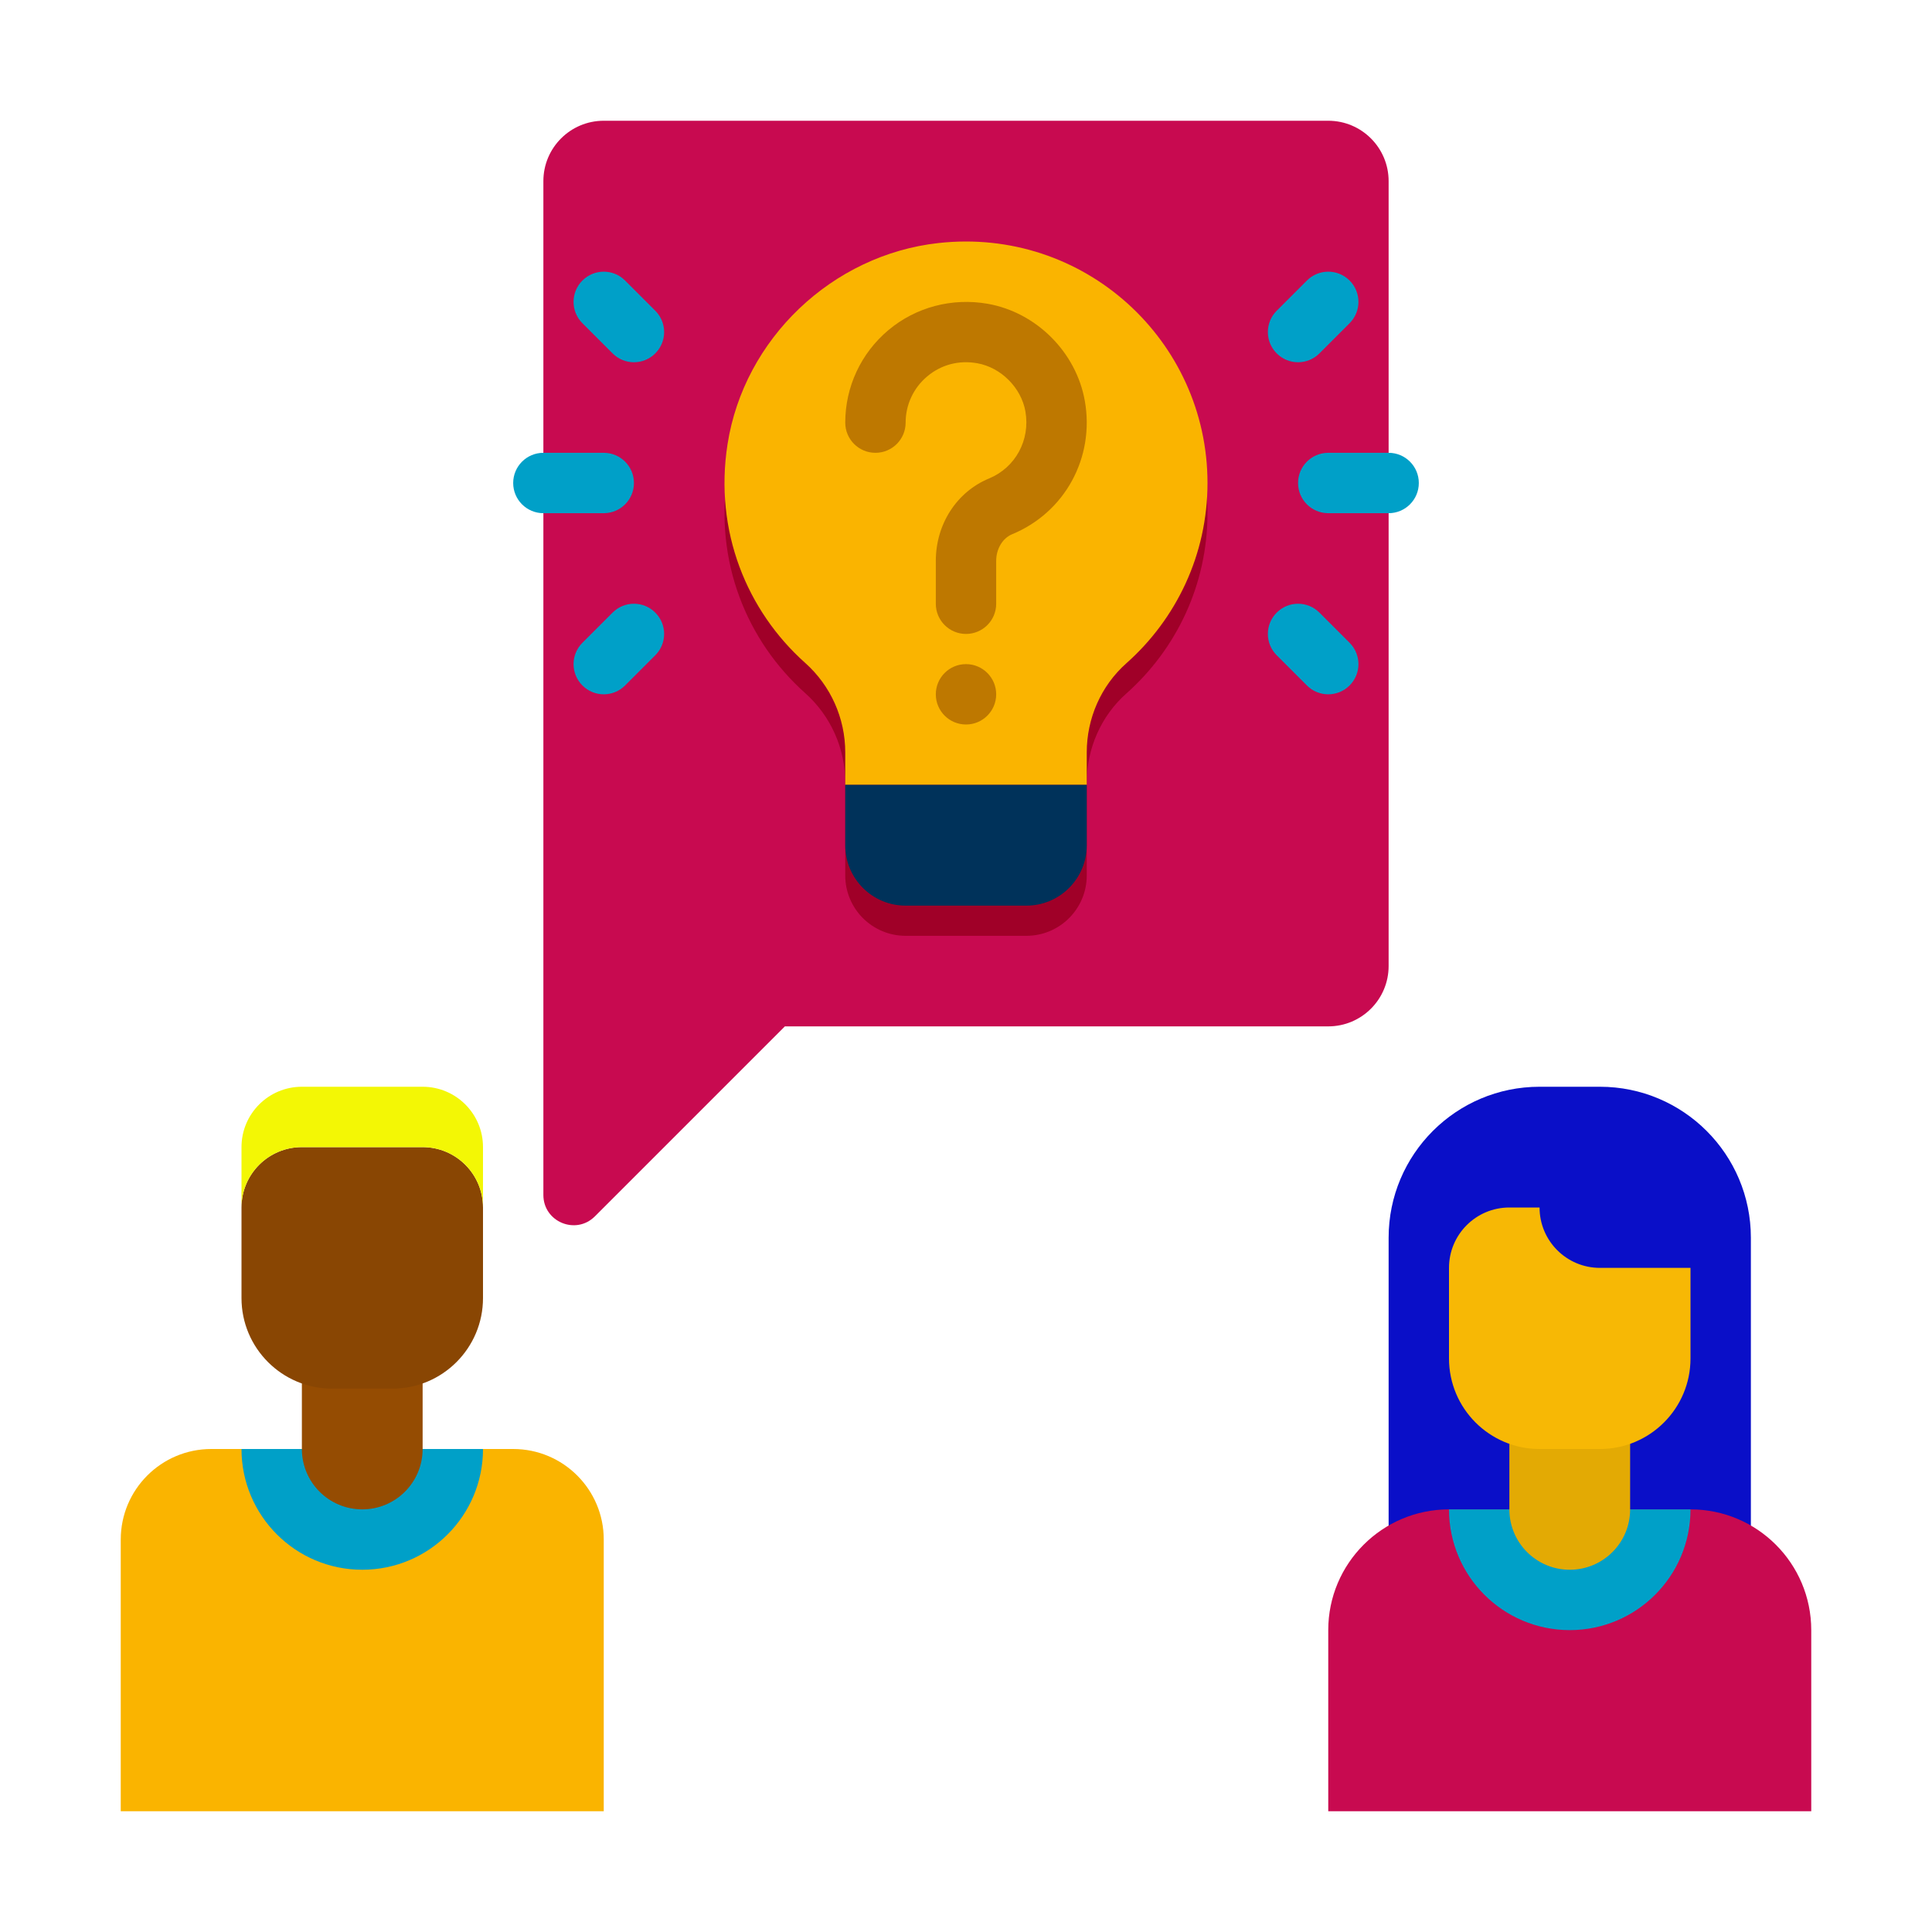
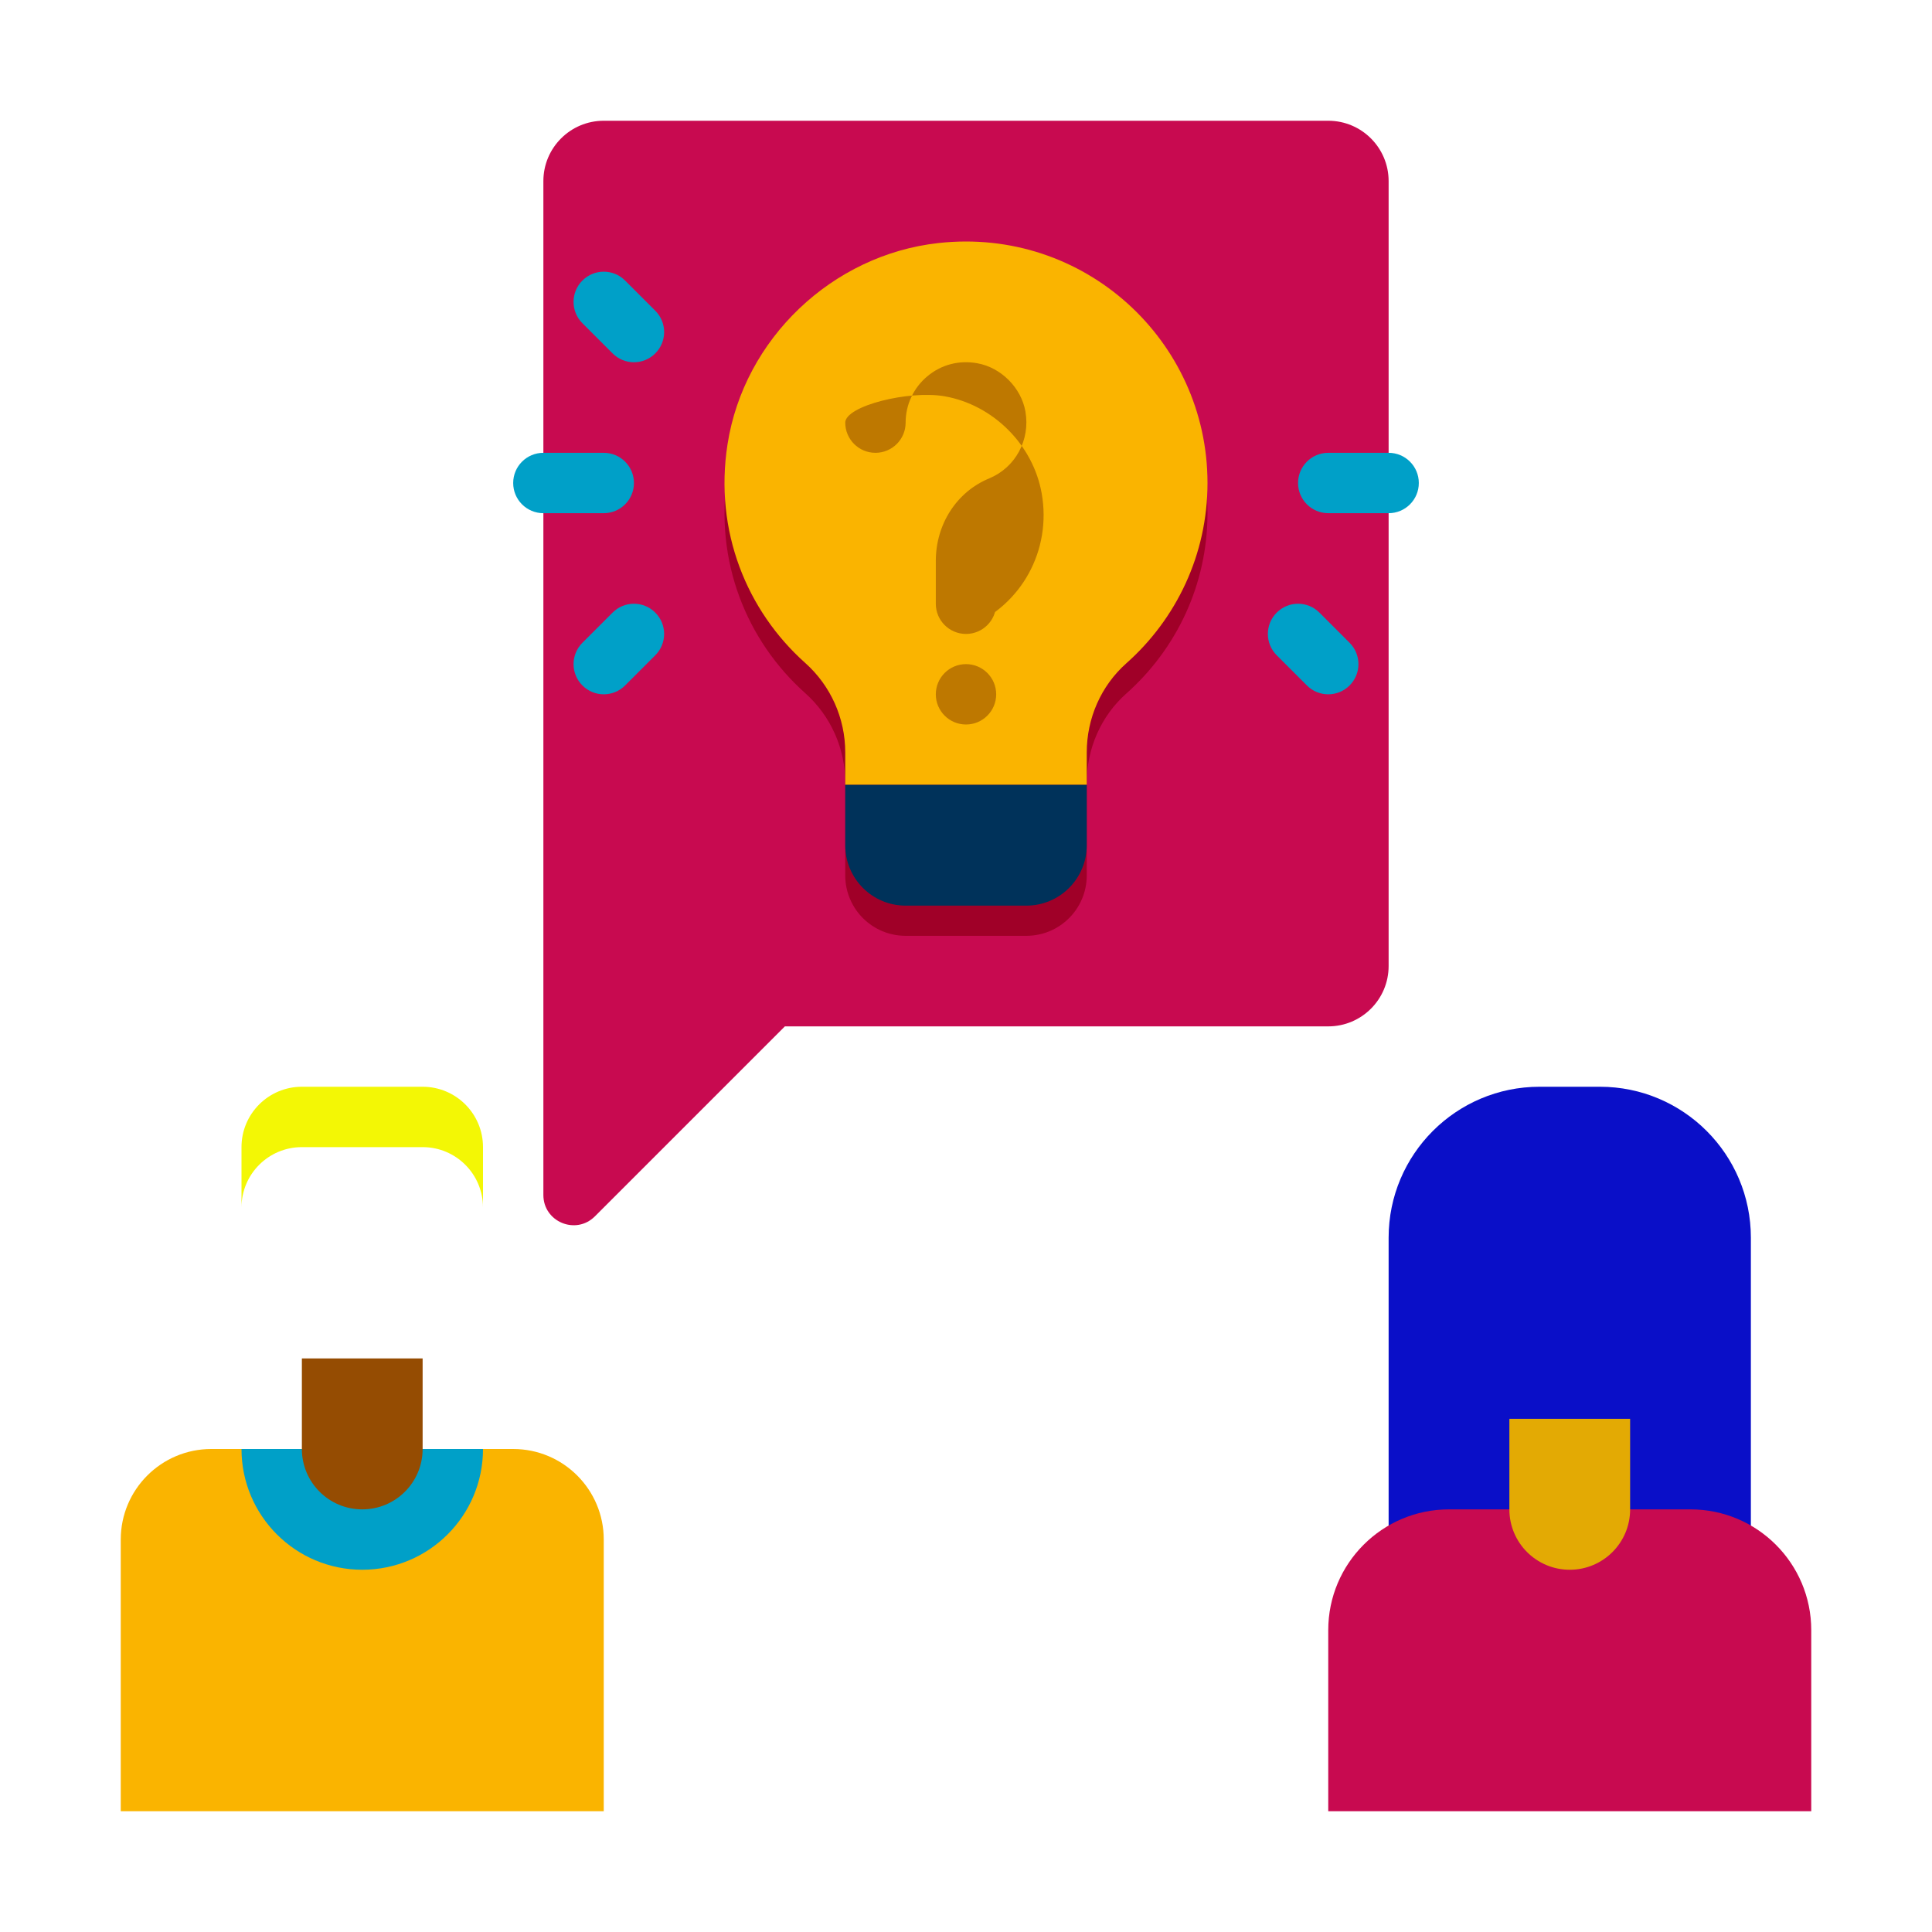
<svg xmlns="http://www.w3.org/2000/svg" xmlns:ns1="http://sodipodi.sourceforge.net/DTD/sodipodi-0.dtd" xmlns:ns2="http://www.inkscape.org/namespaces/inkscape" version="1.1" x="0px" y="0px" viewBox="0 0 64 64" enable-background="new 0 0 64 64" xml:space="preserve" id="svg11615" ns1:docname="reshot-icon-trivia-game-CV27NJ3QXF.svg" ns2:version="1.2.2 (732a01da63, 2022-12-09)">
  <defs id="defs11619" />
  <ns1:namedview id="namedview11617" pagecolor="#ffffff" bordercolor="#000000" borderopacity="0.25" ns2:showpageshadow="2" ns2:pageopacity="0.0" ns2:pagecheckerboard="0" ns2:deskcolor="#d1d1d1" showgrid="false" ns2:zoom="13.078125" ns2:cx="32.038232" ns2:cy="32.038232" ns2:window-width="1920" ns2:window-height="1017" ns2:window-x="1912" ns2:window-y="-8" ns2:window-maximized="1" ns2:current-layer="g11520" />
  <g id="Captions">
</g>
  <g id="Icons">
    <g id="g11612">
      <g id="g11538">
        <g id="g11520">
          <path fill="#C80A50" d="M53,36h-2c-2.761,0-5,2.239-5,5v10c0,0.552,0.448,1,1,1h10c0.552,0,1-0.448,1-1V41      C58,38.239,55.761,36,53,36z" id="path11518" style="fill:#0a0fc8;fill-opacity:1" />
        </g>
        <g id="g11524">
          <path fill="#C80A50" d="M60,60H44v-6c0-2.209,1.791-4,4-4h8c2.209,0,4,1.791,4,4V60z" id="path11522" />
        </g>
        <g id="g11528">
-           <path fill="#00A0C8" d="M48,50c0,2.209,1.791,4,4,4s4-1.791,4-4H48z" id="path11526" />
-         </g>
+           </g>
        <g id="g11532">
          <path fill="#D2AA82" d="M52,52L52,52c-1.105,0-2-0.895-2-2v-3h4v3C54,51.105,53.105,52,52,52z" id="path11530" style="fill:#e3aa04;fill-opacity:1" />
        </g>
        <g id="g11536" style="fill:#f7b805;fill-opacity:1">
-           <path fill="#F0C8A0" d="M53,48h-2c-1.657,0-3-1.343-3-3v-3c0-1.105,0.895-2,2-2h1v0c0,1.105,0.895,2,2,2h3v3      C56,46.657,54.657,48,53,48z" id="path11534" style="fill:#f7b805;fill-opacity:1" />
-         </g>
+           </g>
      </g>
      <g id="g11560">
        <g id="g11542">
          <path fill="#FAB400" d="M20,60H4v-9c0-1.657,1.343-3,3-3h10c1.657,0,3,1.343,3,3V60z" id="path11540" />
        </g>
        <g id="g11546">
          <path fill="#00A0C8" d="M8,48c0,2.209,1.791,4,4,4s4-1.791,4-4H8z" id="path11544" />
        </g>
        <g id="g11550">
          <path fill="#D2AA82" d="M12,50L12,50c-1.105,0-2-0.895-2-2v-3h4v3C14,49.105,13.105,50,12,50z" id="path11548" style="fill:#954c02;fill-opacity:1" />
        </g>
        <g id="g11554">
-           <path fill="#F0C8A0" d="M13,46h-2c-1.657,0-3-1.343-3-3v-3c0-1.105,0.895-2,2-2h4c1.105,0,2,0.895,2,2v3      C16,44.657,14.657,46,13,46z" id="path11552" style="fill:#894603;fill-opacity:1" />
-         </g>
+           </g>
        <g id="g11558" style="fill:#f3f705;fill-opacity:1">
          <path fill="#0A5078" d="M14,38h-4c-1.105,0-2,0.895-2,2v0v-2c0-1.105,0.895-2,2-2h4c1.105,0,2,0.895,2,2v2v0      C16,38.895,15.105,38,14,38z" id="path11556" style="fill:#f3f705;fill-opacity:1" />
        </g>
      </g>
      <g id="g11564">
        <path fill="#C80A50" d="M18,6v33.586c0,0.891,1.077,1.337,1.707,0.707L26,34h18c1.105,0,2-0.895,2-2V6c0-1.105-0.895-2-2-2H20     C18.895,4,18,4.895,18,6z" id="path11562" />
      </g>
      <g id="g11568">
        <path fill="#A00028" d="M31.087,9.051c-3.517,0.389-6.443,3.17-6.987,6.667c-0.448,2.879,0.643,5.52,2.574,7.243     C27.519,23.715,28,24.794,28,25.926V29c0,1.105,0.895,2,2,2h4c1.105,0,2-0.895,2-2v-3.074c0-1.126,0.47-2.206,1.312-2.953     C38.96,21.509,40,19.378,40,17C40,12.281,35.914,8.516,31.087,9.051z" id="path11566" />
      </g>
      <g id="g11578">
        <g id="g11572">
          <path fill="#FAB400" d="M40,16c0-4.719-4.086-8.484-8.913-7.949c-3.517,0.389-6.443,3.17-6.987,6.667      c-0.448,2.879,0.643,5.52,2.574,7.243C27.519,22.715,28,23.794,28,24.926V26h8v-1.074c0-1.126,0.47-2.206,1.312-2.954      C38.96,20.509,40,18.378,40,16z" id="path11570" />
        </g>
        <g id="g11576">
          <path fill="#00325A" d="M34,30h-4c-1.105,0-2-0.895-2-2v-2h8v2C36,29.105,35.105,30,34,30z" id="path11574" />
        </g>
      </g>
      <g id="g11582">
-         <path fill="#BE7800" d="M32,21c-0.552,0-1-0.447-1-1v-1.42c0-1.215,0.692-2.287,1.763-2.73c0.875-0.361,1.371-1.274,1.205-2.221     c-0.138-0.786-0.81-1.458-1.596-1.596c-0.607-0.109-1.195,0.047-1.656,0.435C30.261,12.849,30,13.407,30,14c0,0.553-0.448,1-1,1     s-1-0.447-1-1c0-1.185,0.521-2.302,1.429-3.064s2.107-1.079,3.288-0.873c1.613,0.283,2.937,1.607,3.22,3.221     c0.33,1.877-0.662,3.692-2.41,4.414C33.212,17.828,33,18.183,33,18.58V20C33,20.553,32.552,21,32,21z" id="path11580" />
+         <path fill="#BE7800" d="M32,21c-0.552,0-1-0.447-1-1v-1.42c0-1.215,0.692-2.287,1.763-2.73c0.875-0.361,1.371-1.274,1.205-2.221     c-0.138-0.786-0.81-1.458-1.596-1.596c-0.607-0.109-1.195,0.047-1.656,0.435C30.261,12.849,30,13.407,30,14c0,0.553-0.448,1-1,1     s-1-0.447-1-1s2.107-1.079,3.288-0.873c1.613,0.283,2.937,1.607,3.22,3.221     c0.33,1.877-0.662,3.692-2.41,4.414C33.212,17.828,33,18.183,33,18.58V20C33,20.553,32.552,21,32,21z" id="path11580" />
      </g>
      <g id="g11586">
        <circle fill="#BE7800" cx="32" cy="23" r="1" id="circle11584" />
      </g>
      <g id="g11590">
        <path fill="#00A0C8" d="M46,17h-2c-0.552,0-1-0.447-1-1s0.448-1,1-1h2c0.552,0,1,0.447,1,1S46.552,17,46,17z" id="path11588" />
      </g>
      <g id="g11594">
-         <path fill="#00A0C8" d="M43,12c-0.256,0-0.512-0.098-0.707-0.293c-0.391-0.391-0.391-1.023,0-1.414l1-1     c0.391-0.391,1.023-0.391,1.414,0s0.391,1.023,0,1.414l-1,1C43.512,11.902,43.256,12,43,12z" id="path11592" />
-       </g>
+         </g>
      <g id="g11598">
        <path fill="#00A0C8" d="M44,23c-0.256,0-0.512-0.098-0.707-0.293l-1-1c-0.391-0.391-0.391-1.023,0-1.414s1.023-0.391,1.414,0l1,1     c0.391,0.391,0.391,1.023,0,1.414C44.512,22.902,44.256,23,44,23z" id="path11596" />
      </g>
      <g id="g11602">
        <path fill="#00A0C8" d="M20,17h-2c-0.552,0-1-0.447-1-1s0.448-1,1-1h2c0.552,0,1,0.447,1,1S20.552,17,20,17z" id="path11600" />
      </g>
      <g id="g11606">
        <path fill="#00A0C8" d="M21,12c-0.256,0-0.512-0.098-0.707-0.293l-1-1c-0.391-0.391-0.391-1.023,0-1.414s1.023-0.391,1.414,0l1,1     c0.391,0.391,0.391,1.023,0,1.414C21.512,11.902,21.256,12,21,12z" id="path11604" />
      </g>
      <g id="g11610">
        <path fill="#00A0C8" d="M20,23c-0.256,0-0.512-0.098-0.707-0.293c-0.391-0.391-0.391-1.023,0-1.414l1-1     c0.391-0.391,1.023-0.391,1.414,0s0.391,1.023,0,1.414l-1,1C20.512,22.902,20.256,23,20,23z" id="path11608" />
      </g>
    </g>
  </g>
</svg>